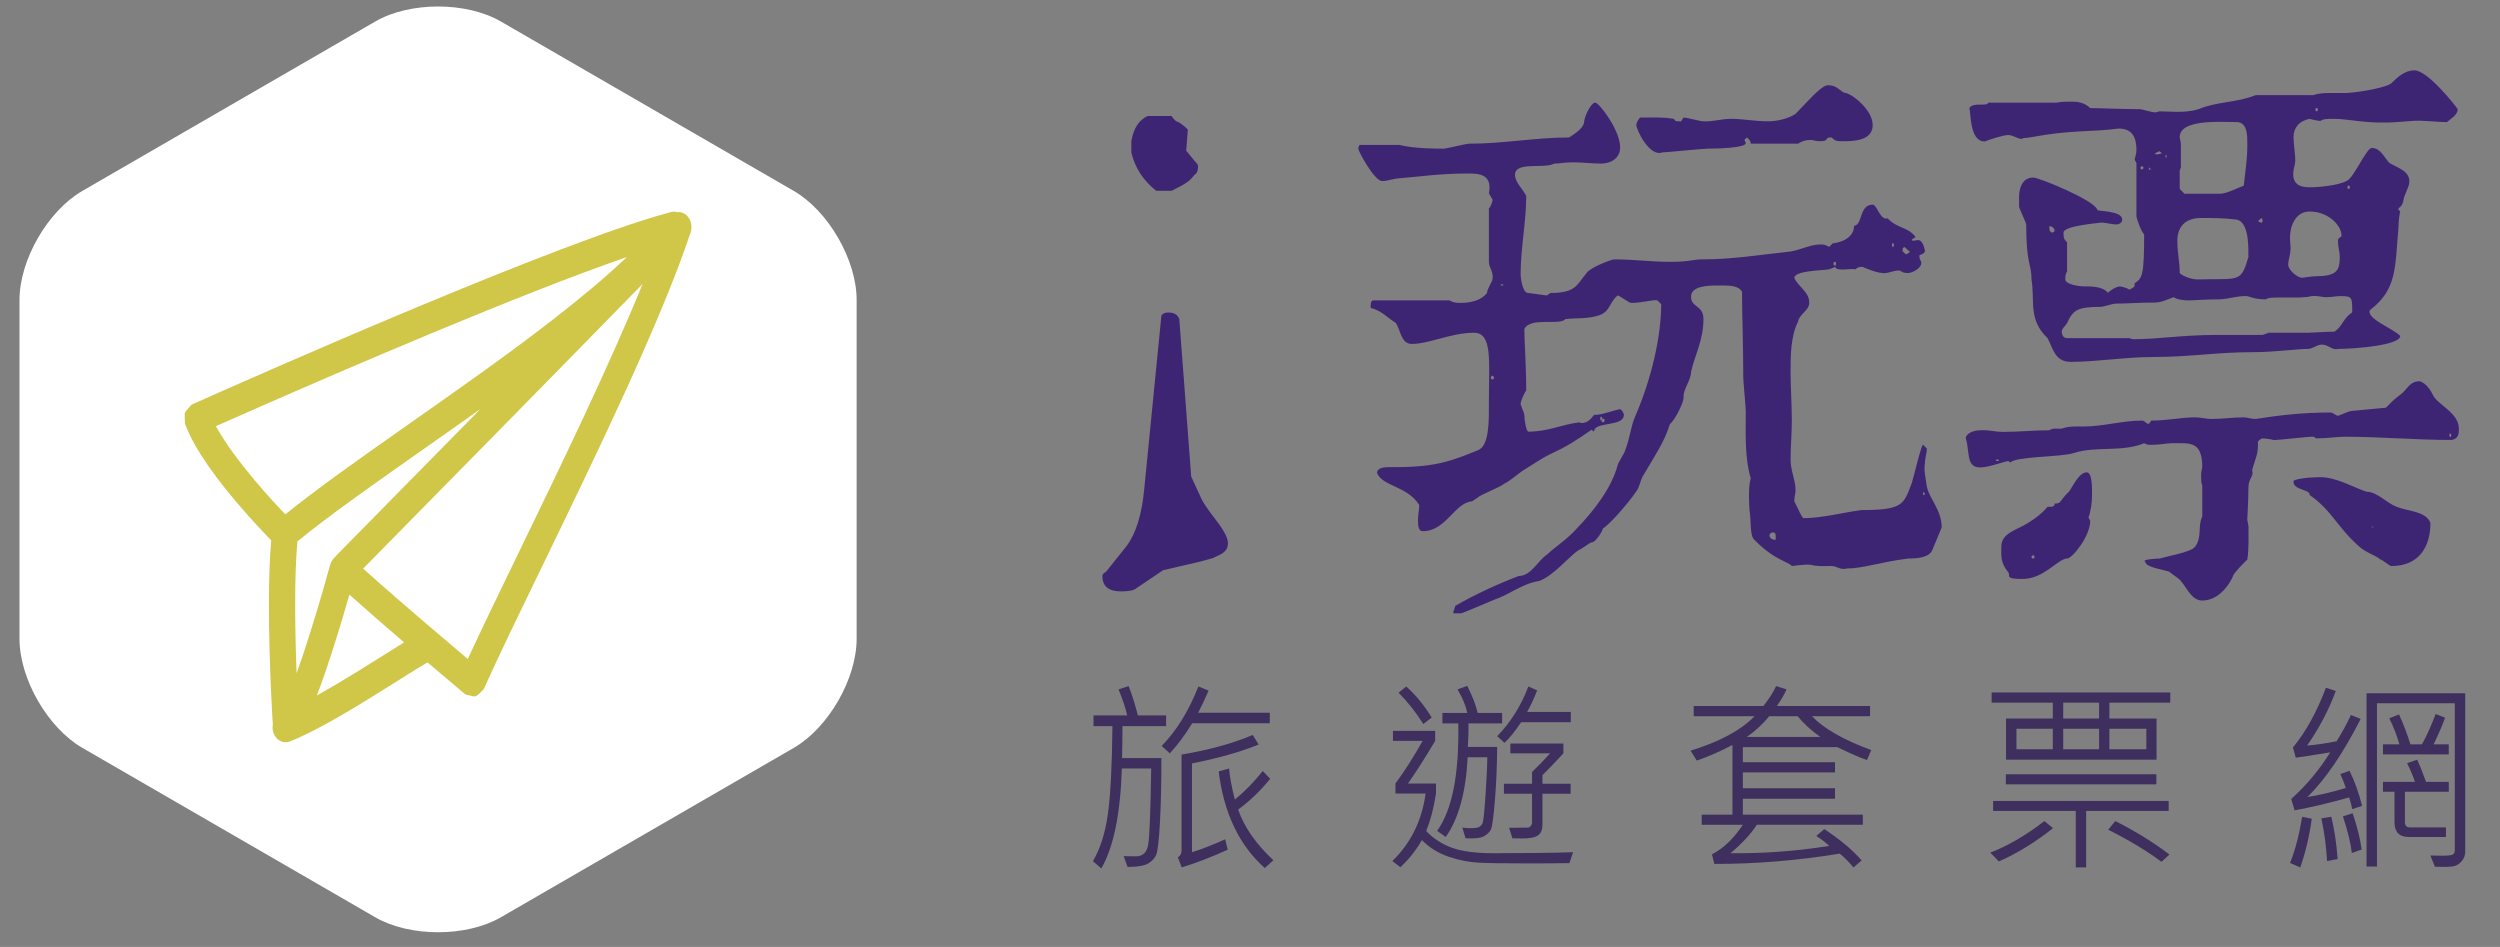
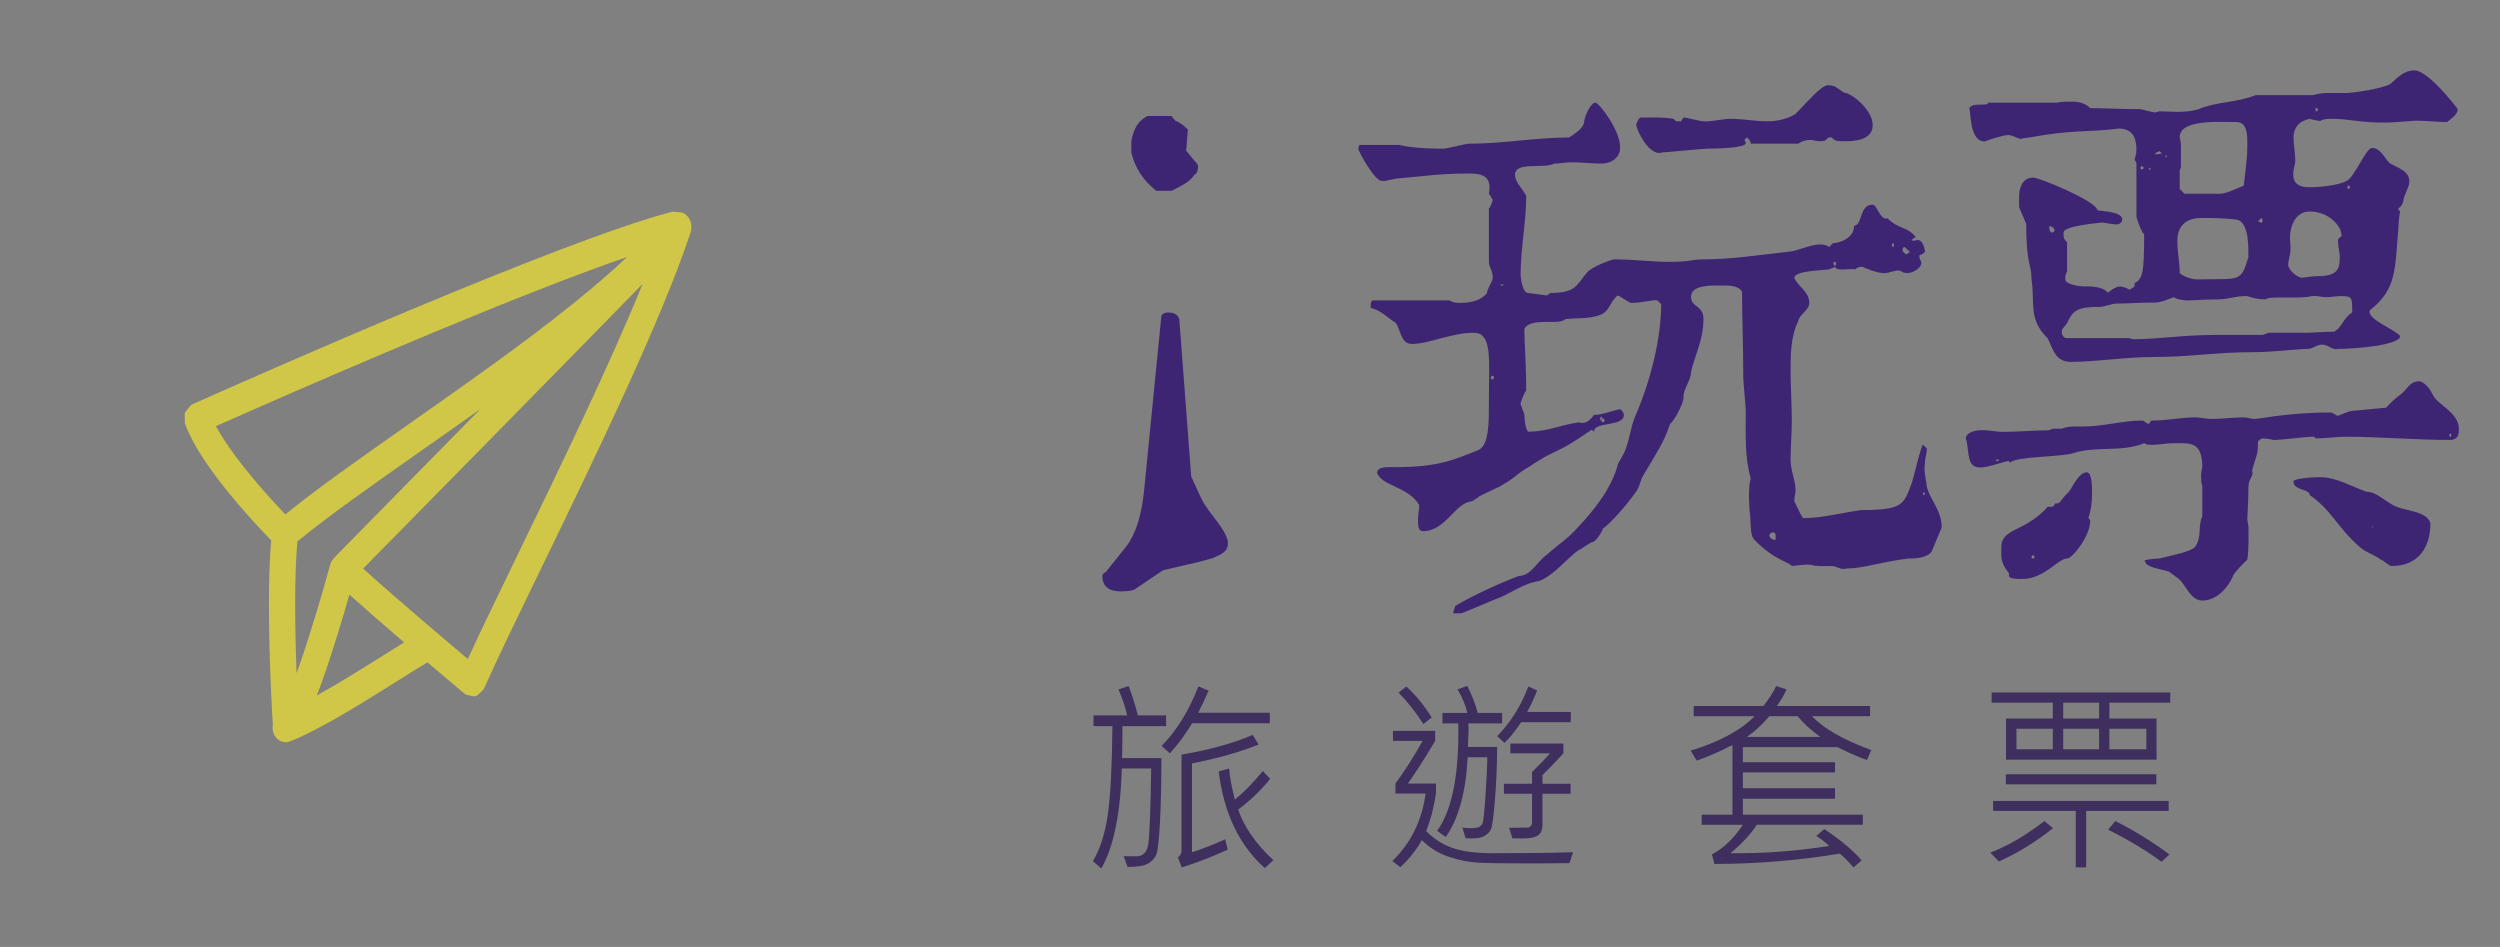
<svg xmlns="http://www.w3.org/2000/svg" version="1.1" id="圖層_1" x="0px" y="0px" width="384.66px" height="145.7px" viewBox="0 0 384.66 145.7" enable-background="new 0 0 384.66 145.7" xml:space="preserve">
  <rect x="0" y="0" width="384.66" height="145.7" fill="#808080" stroke="none" />
  <g>
    <g>
-       <path fill="#FFFFFF" d="M12.659,115.062C7.348,111.989,3,104.443,3,98.295V46.144C3,40,7.348,32.453,12.659,29.383L57.742,3.306    c5.312-3.075,14.009-3.075,19.321,0l45.082,26.077c5.313,3.072,9.659,10.616,9.659,16.761v52.151    c0,6.148-4.346,13.694-9.659,16.768l-45.082,26.074c-5.312,3.07-14.009,3.07-19.321,0L12.659,115.062z" />
      <path fill="#D0C648" d="M105.632,33.115c-0.405-0.367-0.919-0.539-1.446-0.475c-0.309-0.089-0.619-0.093-0.916-0.018    C86.363,37.033,39.189,57.927,29.9,62.071l-0.171,0.089c-0.16,0.042-0.305,0.134-0.412,0.26l-0.705,0.835    c-0.129,0.152-0.199,0.345-0.195,0.544l0.022,1.212c0.001,0.095,0.021,0.189,0.054,0.276c1.636,4.319,5.412,9.053,8.113,12.238    c2.16,2.535,4.153,4.625,5.124,5.621c-0.234,2.629-0.353,5.942-0.353,9.847c0,9.098,0.583,18.447,0.605,18.445l0,0    c-0.067,0.4-0.061,0.76,0.023,1.098c0.253,1,1.035,1.671,1.943,1.671c0.221,0,0.44-0.04,0.658-0.124    c3.619-1.425,8.482-4.312,12.315-6.668c1.564-0.965,3.073-1.913,4.417-2.758c1.95-1.229,3.54-2.23,4.443-2.738    c3.244,2.763,5.693,4.819,5.699,4.825c0.101,0.084,0.22,0.142,0.347,0.169l0.95,0.216c0.276,0.062,0.545-0.02,0.744-0.204    l0.769-0.729c0.08-0.074,0.141-0.162,0.187-0.261c2.108-4.729,5.277-11.256,8.947-18.816c8.149-16.79,18.295-37.684,22.833-51.356    C106.568,34.816,106.321,33.754,105.632,33.115z M45.763,83.305c4.815-3.957,11.924-8.947,19.439-14.225    c2.854-2.001,5.791-4.062,8.724-6.154L53.173,84.024c-1.211,1.228-1.636,1.661-1.816,1.883l-0.001-0.002    c-0.27,0.295-0.448,0.609-0.567,1.042c-0.375,1.371-1.725,6.226-3.312,11.187c-0.483,1.532-1.141,3.521-1.842,5.453    c-0.145-3.895-0.219-7.452-0.219-10.592C45.416,89.02,45.534,85.764,45.763,83.305z M51.953,97.574    c0.712-2.302,1.336-4.436,1.807-6.084c2.501,2.249,5.764,5.078,8.413,7.35c-0.838,0.517-1.811,1.131-2.884,1.806    c-1.309,0.826-2.767,1.741-4.296,2.684c-2.381,1.469-4.443,2.684-6.242,3.679C49.685,104.596,50.744,101.48,51.953,97.574z     M63.279,64.987c-7.389,5.189-14.381,10.1-19.373,14.154l-0.504-0.527c-0.758-0.789-7.221-7.592-10.183-13.042    c1.544-0.686,3.861-1.71,6.754-2.978c11.805-5.186,39.762-17.285,56.499-23.051c-6.701,6.363-16.053,13.26-22.826,18.11    C70.171,60.146,66.67,62.604,63.279,64.987z M98.873,43.69C93.76,56.25,86.118,72.009,79.863,84.909    c-3.107,6.407-5.821,12.002-7.887,16.487c-1.492-1.262-3.728-3.155-6.188-5.257c-2.996-2.562-7.048-6.054-9.917-8.651    C64.143,79.092,85.374,57.517,98.873,43.69z" />
    </g>
    <g>
      <g>
        <path fill="#3E2F5E" d="M179.424,111.726h-6.718c0,1.572-0.021,3.211-0.061,4.917h6.052c0,3.829-0.073,7.124-0.222,9.876     c-0.151,2.752-0.338,4.404-0.562,4.961c-0.226,0.556-0.64,1.011-1.241,1.372c-0.599,0.356-1.659,0.538-3.181,0.538l-0.602-1.667     c0.338,0.021,0.98,0.033,1.926,0.033c1.046,0,1.67-0.622,1.864-1.864c0.197-1.244,0.347-5.127,0.449-11.65h-4.517     c-0.215,6.975-1.267,12.102-3.157,15.377l-1.294-1.107c1.129-1.922,1.895-4.336,2.302-7.241c0.407-2.908,0.64-7.422,0.7-13.544     h-2.911v-1.65h5.178c-0.224-1.078-0.668-2.411-1.327-4.006l1.557-0.509c0.535,1.376,1.007,2.882,1.417,4.515h4.345v1.65H179.424z      M195.375,111.28h-11.943c-1.058,1.746-2.205,3.293-3.438,4.637l-1.26-1.14c2.288-2.33,4.174-5.382,5.653-9.152l1.571,0.631     c-0.535,1.253-1.068,2.39-1.601,3.406h11.018V111.28z M193.662,114.561c-2.938,1.174-6.358,2.137-10.261,2.897v13.669     c1.52-0.475,3.224-1.138,5.114-1.992l0.386,1.603c-2.424,1.101-4.782,2.011-7.072,2.729l-0.603-1.556     c0.382-0.226,0.571-0.572,0.571-1.032v-14.777c4.283-0.721,7.933-1.729,10.953-3.021L193.662,114.561z M195.928,132.357     l-1.326,1.201c-3.946-3.521-6.307-8.479-7.089-14.868l1.604-0.445c0.074,1.158,0.367,2.753,0.88,4.776     c1.468-1.181,2.899-2.645,4.298-4.391l1.143,1.2c-1.481,1.828-3.124,3.406-4.931,4.729     C191.429,127.25,193.237,129.851,195.928,132.357z" />
        <path fill="#3E2F5E" d="M242.047,131.127l-0.572,1.676c-1.973,0.033-3.953,0.047-5.945,0.047c-3.677,0-6.305-0.036-7.886-0.107     c-1.574-0.072-3.164-0.386-4.767-0.933s-2.969-1.4-4.099-2.551c-0.893,1.562-1.998,2.954-3.313,4.174l-1.234-0.952     c2.847-2.754,4.554-6.217,5.116-10.388h-4.64v-1.54c1.377-1.859,2.774-4.047,4.191-6.562h-4.572v-1.541h6.499v1.541     c-1.611,2.698-3.008,4.89-4.192,6.562h4.314v1.54c-0.328,2.17-0.829,4.094-1.506,5.78c1.097,1.14,2.412,1.994,3.943,2.559     c1.53,0.563,3.644,0.845,6.351,0.845C234.818,131.276,238.922,131.23,242.047,131.127z M220.289,110.398l-1.295,1.003     c-1.108-1.777-2.378-3.385-3.806-4.823l1.183-0.956C217.844,106.95,219.146,108.542,220.289,110.398z M231.119,111.309h-5.177     c0.033,0.903,0,2.112-0.091,3.621h4.512c-0.021,2.898-0.136,5.644-0.354,8.245c-0.213,2.599-0.422,4.093-0.622,4.482     c-0.203,0.391-0.555,0.729-1.064,1.011c-0.506,0.283-1.45,0.386-2.827,0.314l-0.492-1.648c0.411,0.061,0.834,0.094,1.266,0.094     c0.657,0,1.097-0.065,1.322-0.193s0.404-0.326,0.527-0.594c0.124-0.267,0.271-1.69,0.447-4.27     c0.172-2.578,0.268-4.528,0.275-5.854h-3.02c-0.275,5.391-1.401,9.479-3.374,12.263l-1.326-0.939     c2.321-3.216,3.405-8.726,3.256-16.533h-2.438v-1.616h3.821c-0.205-1.048-0.701-2.252-1.493-3.622l1.493-0.54     c0.782,1.562,1.314,2.947,1.604,4.162h3.759v1.617H231.119z M241.691,111.124h-7.642c-0.923,1.376-1.778,2.437-2.561,3.177     l-1.126-1.034c2.095-2.158,3.695-4.706,4.794-7.644l1.357,0.602c-0.473,1.223-0.985,2.327-1.541,3.312h6.718V111.124z      M241.658,122.126h-4.33v4.776c0,0.751-0.218,1.292-0.662,1.617c-0.439,0.33-1.261,0.493-2.466,0.493     c-0.39,0-0.891-0.012-1.506-0.03l-0.495-1.614l2.927-0.032c0.122,0,0.254-0.08,0.395-0.239c0.136-0.158,0.206-0.309,0.206-0.454     v-4.515h-4.327v-1.541h4.327v-1.806c0.979-0.933,1.902-1.889,2.775-2.867h-6.115v-1.507h8.163v1.507     c-1.342,1.461-2.418,2.574-3.22,3.344v1.326h4.33v1.542H241.658z" />
        <path fill="#3E2F5E" d="M287.918,115.408l-0.662,1.541c-0.774-0.269-1.727-0.664-2.869-1.188l-1.678-0.8h-14.547v2.312h14.179     v1.571h-14.179v2.434h14.179v1.618h-14.179v2.448h18.459v1.557h-16.313c-0.876,1.375-2.22,2.834-4.04,4.374     c5.047,0.062,10.103-0.311,15.179-1.12c-0.604-0.576-1.269-1.084-1.989-1.529l1.235-1.061c2.477,1.643,4.39,3.252,5.745,4.822     l-1.263,1.081c-0.697-0.855-1.403-1.562-2.109-2.129c-6.43,1.06-12.862,1.588-19.29,1.588l-0.37-1.478     c1.773-0.915,3.36-2.433,4.758-4.548h-6.333v-1.555h4.729v-10.726c-1.896,0.997-3.731,1.799-5.496,2.405l-0.942-1.526     c4.446-1.365,7.73-3.133,9.845-5.3h-9.368v-1.57h10.726c0.885-1.13,1.538-2.152,1.956-3.068l1.603,0.509     c-0.336,0.772-0.83,1.621-1.479,2.56h14.333v1.57h-8.938C280.615,112.111,283.655,113.849,287.918,115.408z M280.088,113.388     c-1.396-0.984-2.563-2.048-3.495-3.188h-4.364c-1.089,1.295-2.242,2.357-3.464,3.188H280.088z" />
        <path fill="#3E2F5E" d="M315.886,127.428c-2.754,2.179-5.532,3.883-8.335,5.115l-1.323-1.356c2.658-1.005,5.436-2.626,8.33-4.854     L315.886,127.428z M333.927,108.119h-9.368v2.436h7.258v6.334h-23.159v-6.334h7.195v-2.436h-9.414v-1.571h27.488V108.119z      M333.681,124.776h-12.697v8.69h-1.6v-8.69h-12.715v-1.541h27.012V124.776z M331.785,120.677h-23.156v-1.541h23.155     L331.785,120.677L331.785,120.677z M315.853,115.285v-3.159h-5.592v3.159H315.853z M322.974,110.555v-2.436h-5.519v2.436H322.974     z M322.974,115.285v-3.159h-5.519v3.159H322.974z M333.805,131.479l-1.232,1.124c-2.15-1.619-4.882-3.271-8.199-4.946     l1.095-1.324C328.51,127.862,331.287,129.58,333.805,131.479z M330.244,115.285v-3.159h-5.686v3.159H330.244z" />
-         <path fill="#3E2F5E" d="M355.699,125.979c-0.357,2.628-0.947,5.127-1.77,7.49l-1.574-0.695c0.771-1.879,1.392-4.249,1.867-7.104     L355.699,125.979z M363.438,123.992l-1.512,0.506c-0.111-0.575-0.271-1.173-0.477-1.803c-3.186,0.886-5.984,1.549-8.398,1.987     l-0.51-1.753c2.321-2.087,4.323-4.474,5.996-7.168c-2.773,0.453-4.541,0.727-5.302,0.818l-0.431-1.572     c1.994-2.425,3.682-5.484,5.069-9.185l1.525,0.493c-1.097,2.958-2.571,5.758-4.419,8.398c1.407-0.113,2.921-0.335,4.542-0.663     c0.835-1.327,1.565-2.671,2.203-4.039l1.496,0.603c-2.661,5.248-5.387,9.254-8.183,12.019c1.728-0.267,3.695-0.73,5.901-1.387     c-0.254-0.781-0.538-1.497-0.849-2.142l1.421-0.509C362.312,120.25,362.954,122.051,363.438,123.992z M359.678,132.176     l-1.635,0.307c-0.091-2.047-0.38-4.231-0.864-6.566l1.524-0.246C359.188,127.684,359.514,129.851,359.678,132.176z      M363.376,130.71l-1.513,0.539c-0.171-1.501-0.632-3.384-1.37-5.642l1.493-0.476C362.677,127.144,363.137,129.003,363.376,130.71     z M379.308,131.062c0,0.535-0.182,1.015-0.539,1.442c-0.362,0.424-0.781,0.685-1.267,0.785c-0.48,0.094-1.439,0.121-2.863,0.067     l-0.695-1.725c0.669,0.021,1.246,0.032,1.726,0.032c0.944,0,1.521-0.06,1.728-0.186c0.204-0.123,0.308-0.346,0.308-0.663v-22.604     h-11.975v25.116h-1.603v-26.659h15.179v24.394H379.308z M376.778,116.071h-10.123v-1.543h2.526     c-0.337-1.24-0.854-2.576-1.553-4.005l1.491-0.6c0.649,1.396,1.233,2.93,1.758,4.604h1.771c0.737-1.316,1.44-2.872,2.112-4.668     l1.445,0.568c-0.287,0.876-0.871,2.24-1.754,4.1h2.325V116.071L376.778,116.071z M376.778,121.817h-6.746v4.669     c0,0.545,0.252,0.816,0.752,0.816h5.562v1.479h-5.715c-1.471,0-2.203-0.756-2.203-2.264v-4.701h-1.773v-1.511h4.918     c-0.246-0.782-0.652-1.741-1.204-2.881l1.556-0.537c0.357,0.78,0.81,1.919,1.357,3.418h3.496V121.817L376.778,121.817z" />
      </g>
      <g>
        <g>
          <path fill="#3E2574" d="M177.892,29.354h2.374c0.321-0.169,0.738-0.381,1.254-0.637c0.511-0.259,0.944-0.526,1.297-0.801      c0.351-0.279,0.688-0.63,1.009-1.052c0.343-0.173,0.516-0.612,0.516-1.314c0-0.17-0.173-0.428-0.516-0.769l-1.312-1.594      l0.255-3.262c-0.708-0.702-1.327-1.139-1.864-1.307c-0.34-0.34-0.555-0.596-0.64-0.768h-3.689      c-1.348,0.621-2.184,1.918-2.503,3.9v1.727C174.631,25.816,175.903,27.775,177.892,29.354z M184.855,76.741l-1.572-3.419      l-1.83-24.218c-0.235-0.682-0.802-1.022-1.7-1.022c-0.537,0-0.888,0.168-1.06,0.509l-2.631,26.584      c-0.364,3.988-1.282,6.947-2.758,8.884l-3.143,3.934c-0.364,0.172-0.545,0.379-0.545,0.641c0,1.577,0.964,2.362,2.889,2.362      c1.238,0,2.031-0.169,2.374-0.509l4.077-2.75l5.646-1.311l1.989-0.542c0.364-0.172,0.733-0.344,1.107-0.524      c0.371-0.183,0.674-0.414,0.901-0.693c0.222-0.273,0.337-0.644,0.337-1.115c0-0.77-0.615-1.945-1.849-3.545      C185.853,78.407,185.109,77.314,184.855,76.741z M246.413,64.698c0.092,0,0.092-0.094,0.092-0.192      C246.413,64.505,246.413,64.604,246.413,64.698z M296.18,71.3c0-0.857,0.287-1.433,0.287-2.296l-0.576-0.575      c-0.287,0-1.433,4.974-1.722,5.838c-1.243,3.353-1.344,4.213-7.754,4.213c-2.872,0.383-6.126,1.243-8.897,1.243      c-0.292,0-0.864-1.532-1.438-2.582c0-0.96,0.193-0.96,0.193-1.724c0-1.532-0.765-2.966-0.765-4.692      c0-2.009,0.188-4.019,0.188-6.026c0-2.49-0.188-5.168-0.188-7.467c0-2.489,0-5.452,1.146-7.749      c0.194-1.15,1.722-1.725,1.722-2.871c0-1.726-1.527-2.298-2.296-3.831c0-1.146,4.212-1.146,5.361-1.339l0.958-0.382      c0,0.764,2.578,0.188,3.061,0.382c0.384-0.289,0.481-0.382,1.147-0.382c-0.093,0,2.489,1.147,3.542,0.953      c0.287,0,1.437-0.378,1.725-0.378c0.858-0.1,0.477,0.378,1.723,0.378c0.575,0,2.202-0.765,2.008-1.723      c-0.193-0.381-0.284-0.476-0.284-0.953c0-0.193,0.86-0.193,0.86-0.767c-0.287-1.434-0.77-1.627-1.051-1.627      c-0.288,0-0.575,0.095-0.669,0.095c-0.194,0-0.287,0-0.287-0.19l0.571-0.382c-1.241-1.625-2.773-1.244-4.306-2.871      c-1.146,0.382-1.628-2.104-2.299-2.104c-2.107,0-1.531,3.155-2.867,3.254c0,2.104-2.59,2.679-3.259,2.679l-0.572,0.571      c-0.479-0.285-0.763-0.381-1.344-0.381c-1.723,0-3.444,1.055-5.163,1.15c-4.405,0.476-8.424,1.146-13.017,1.146      c-1.534,0-1.819,0.381-4.977,0.381c-2.872,0-5.454-0.381-8.615-0.381c-0.288,0-3.541,1.151-4.212,2.104      c-1.529,1.819-1.622,3.065-5.547,3.065l-0.578,0.382l-2.869-0.382c-0.863,0-1.15-2.296-1.15-2.872      c0-4.02,0.861-8.037,0.861-12.061c-0.576-1.146-1.728-2.104-1.728-3.25c0-2.108,4.504-0.862,6.034-1.725      c1.15,0,1.339-0.193,2.873-0.193c1.531,0,2.871,0.193,4.403,0.193c1.339,0,2.868-0.765,2.868-2.49c0-2.678-3.25-6.89-3.831-6.89      c-0.668,0-1.721,2.203-1.721,3.065c-0.189,0.958-1.434,1.723-2.297,2.297c-5.265,0-9.953,0.958-15.505,0.958      c-0.284,0-3.446,0.762-3.734,0.762c-1.239,0-4.591,0-6.891-0.574h-6.124c0,0-0.189,0.381-0.189,0.574      c0,0.382,2.487,4.976,3.638,4.976h0.381c0.193,0,1.728-0.382,1.915-0.382c3.734-0.29,6.408-0.768,11.005-0.768      c1.629,0,3.733,0.094,3.157,3.062l0.576,0.958c0,0.193-0.288,1.15-0.576,1.339v8.23c0,0.863,0.671,1.438,0.576,2.49      c0.095,0.382-0.863,1.628-0.863,2.296c-0.857,1.151-2.579,1.533-4.018,1.533c-0.577,0-1.148,0-1.723-0.381h-11.772      c-0.477,0-0.383,0.953-0.383,1.146c1.723,0.48,2.204,1.245,3.831,2.297c0.765,0.958,0.765,3.254,2.487,3.254      c2.684,0,6.027-1.722,9.569-1.722c2.873,0,2.297,4.306,2.297,10.62c0,2.968,0.093,6.797-1.718,7.467      c-3.83,1.532-6.226,2.585-12.636,2.585h-0.961c-0.858,0-1.816,0.095-1.912,0.862c0.765,2.104,4.688,2.009,6.509,4.975      c0,0.766-0.193,1.342-0.193,2.298c0,0.763,0,1.722,0.766,1.722c3.54,0,4.88-4.403,7.559-4.593l0.867-0.575      c0.283-0.384,3.731-1.723,4.016-2.104c1.149-0.575,2.014-1.432,2.87-2.009c1.438-0.864,2.874-1.916,4.312-2.585      c2.487-1.151,3.826-2.009,6.314-3.735l0.383,0.287c0-1.626,4.592-0.67,4.592-2.584c0-0.288-0.381-0.859-0.573-0.859      c-0.574,0-2.968,0.957-4.021,0.859c-0.479,0.67-1.244,1.533-2.3,1.151c-2.868,0.382-4.783,1.433-7.844,1.433      c-0.289-0.19-0.577-1.722-0.577-2.584c0-0.288-0.573-1.433-0.573-1.722s0.573-1.722,0.859-2.009      c0-4.117-0.286-7.561-0.286-9.475c0.958-1.915,5.457-0.477,6.317-1.529c1.725-0.192,3.446,0,5.172-0.575      c1.721-0.575,1.527-1.914,2.868-3.064c0.574,0.192,1.721,1.151,2.108,1.151c1.722,0,3.537-0.576,4.019-0.381l0.57,0.574      c0,5.07-1.528,11.578-4.019,17.32c-0.67,1.531-0.765,3.253-1.527,5.167c0,0.288-1.151,2.009-1.151,2.296      c-0.959,3.542-3.639,6.986-6.315,9.764c-1.435,1.626-3.16,2.68-4.597,4.019c-1.434,0.96-2.391,3.254-4.303,3.254      c-3.254,1.247-6.796,2.874-9.768,4.6c-0.093,0.475-0.377,0.857-0.284,1.146h1.148c0.286,0,3.734-1.532,5.167-2.105      c2.298-0.768,4.305-2.488,6.892-2.87c2.295-0.864,4.497-3.736,6.121-4.788c0.198,0,1.725-1.151,1.918-1.151      c0.765,0,1.911-2.202,1.723-2.103c1.051-0.669,3.638-3.542,5.165-5.74c0.577-0.769,0.577-1.726,1.149-2.583      c1.627-2.78,3.16-4.98,4.022-7.754c0.957-0.862,2.105-3.448,2.105-4.019v-0.288c0-1.15,1.15-2.49,1.15-3.736      c0.572-2.584,1.91-4.881,1.91-8.132c0-2.206-1.91-1.726-1.91-3.447s2.867-1.721,4.019-1.721h1.051      c1.053,0,2.298,0.094,2.775,0.953c0,3.448,0.191,8.23,0.191,13.209c0,0.57,0.386,4.593,0.386,5.168      c0,3.443-0.195,7.081,0.762,10.334c-0.19,0.669-0.377,1.915-0.19,4.88c0.289,1.723,0,3.925,0.766,4.592      c3.066,3.159,5.265,3.349,5.744,4.021c0.098,0,2.298-0.287,2.678-0.194h0.194c0.957,0.288,2.108,0.194,3.257,0.194      c0.763,0,1.433,0.671,2.297,0.382c2.583,0,4.973-0.955,9.473-1.532c1.244,0,3.256-0.093,3.735-1.34l1.43-3.448      c0-2.678-1.911-4.401-2.293-6.313C296.274,73.314,295.987,72.452,296.18,71.3z M293.019,37.996l0.861,0.768l-0.572,0.382      c0,0-0.576-0.382-0.576-0.575C292.731,37.996,292.826,38.188,293.019,37.996z M291.297,37.424c0.096,0,0.096,0.094,0.096,0.287      c0,0.095,0,0.285-0.096,0.285c-0.192,0-0.192-0.19-0.192-0.285C291.104,37.518,291.104,37.424,291.297,37.424z M282.399,40.291      c0.094,0,0.094,0.099,0.094,0.292c0,0.09,0,0.283-0.094,0.283c-0.288,0-0.288-0.193-0.288-0.283      C282.11,40.389,282.11,40.291,282.399,40.291z M229.662,58.382c-0.096,0-0.288-0.099-0.288-0.193      c0-0.288,0.192-0.382,0.288-0.382c0.095,0,0.192,0.095,0.192,0.382C229.854,58.283,229.761,58.382,229.662,58.382z       M231.102,43.932c-0.194,0-0.194,0-0.194-0.1c0,0,0-0.094,0.194-0.094c0.193,0,0.193,0.094,0.193,0.094      C231.295,43.932,231.295,43.932,231.102,43.932z M246.413,64.124c0.092,0,0.092,0.098,0.092,0.382c0-0.095,0-0.095,0.098-0.095      c0.188,0,0.287,0.095,0.287,0.288c0,0.095-0.099,0.288-0.287,0.288c-0.098,0-0.189-0.193-0.189-0.288      c-0.194,0-0.194-0.094-0.194-0.192C246.219,64.222,246.219,64.124,246.413,64.124z M273.212,83.072      c-0.387,0-0.963-0.189-0.963-0.764c0.193-0.286,0.193-0.383,0.576-0.383c0.387,0,0.387,0.383,0.387,0.571V83.072z       M295.987,76.182c-0.095,0-0.095-0.094-0.095-0.193c0-0.093,0-0.283,0.095-0.283c0,0,0.192,0.19,0.192,0.283      C296.18,76.088,295.987,76.182,295.987,76.182z M255.792,23.448c0.574,0,6.312-0.575,6.889-0.575      c1.437,0,5.936-0.093,5.936-0.858c0-0.097-0.196-0.385-0.196-0.48c0-0.099,0.196-0.19,0.385-0.382      c0.383,0.382,0.572,0.575,0.572,0.958h7.276c0.572-0.382,1.149-0.575,1.915-0.575c0.576,0,0.576,0.193,1.529,0.193      c1.438,0,0.579-0.67,1.729-0.575c0.573,0.575,0.763,0.575,1.913,0.575c1.533,0,4.4-0.098,4.4-2.49      c0-2.391-3.349-4.975-4.4-4.975c-0.958-0.574-1.244-1.15-2.491-1.15c-1.051,0-3.348,2.777-4.975,4.4      c-1.15,0.768-2.873,1.15-4.213,1.15c-2.108,0-3.83-0.381-5.743-0.381c-1.435,0-2.873,0.476-4.213,0.381      c-0.571,0-2.486-0.575-3.062-0.575c-0.188,0.193-0.383,0.767-0.576,0.575c-0.957,0-0.572-0.094-0.957-0.381      c-1.722-0.287-3.062-0.193-5.164-0.193c-0.192,0.193-0.578,0.767-0.578,1.151C251.768,19.907,253.78,24.217,255.792,23.448z       M374.322,60.738c-0.366-0.749-1.004-1.747-2.005-2.08c-1.644,0-1.921,1.332-3.01,2.08c-0.915,0.661-1.46,1.24-2.188,1.988      l-5.196,0.497c-0.549,0-2.008,0.744-2.189,0.744c-0.276,0-0.821-0.498-1.1-0.498c-4.375,0-7.841,0.415-11.581,0.994      c-0.726,0-1.274-0.248-1.819-0.248c-1.643,0-3.282,0.248-4.923,0.248c-0.91,0-1.643-0.248-2.556-0.248      c-2.099,0-4.285,0.497-6.749,0.497l-0.362,0.497c-0.549,0-0.549-0.497-1.098-0.497c-3.007,0-5.923,0.912-9.031,0.912      c-1.09,0-2.185-0.087-3.282,0.329h-0.912c-0.36,0-0.634,0-0.999,0.251c-2.465,0-4.654,0.246-7.116,0.246      c-1.369,0-2.096-0.328-3.559-0.246c-1.002,0-2.186,0.497-2.186,1.246c0.637,1.989,0,4.474,2.186,4.474      c1.373,0,3.377-0.825,4.381-0.993l0.27,0.25c0.827-0.994,8.024-0.83,9.854-1.496c3.373-1.076,7.388-0.077,10.761-1.491      c0.458,0.246,0.458,0.246,1.277,0.246c1.093,0,2.19-0.246,3.098-0.246c2.646,0,4.469-0.332,4.562,3.484      c0,0.497-0.182,0.744-0.182,1.491c0,0.496,0,1.241,0.182,1.49v4.809c-0.732,1.495,0,3.151-1.095,4.645      c-0.551,0.828-4.375,1.491-5.475,1.822c-0.544,0-2.916,0.171-2.188,0.498c0,0.993,3.832,1.327,3.832,1.66      c0.361,0.327,1.458,0.989,1.64,1.321c0.913,0.999,1.638,2.987,3.283,2.987c3.102,0,4.741-3.649,4.741-3.813      c0.181-0.495,1.824-2.155,2.188-2.482c0.273-1.58,0.18-3.983,0.18-5.143l-0.18-0.998c0-0.416,0.18-2.9,0.18-5.059      c0-1.241,0.915-1.737,0.552-2.485c0.362-1.491,0.911-2.404,0.911-3.895v-0.58c0.182-0.25,0.544-0.496,0.729-0.496      c0.091,0,1.1,0.077,1.645,0.246h0.364c0.546,0,4.923-0.497,5.471-0.497h0.276c0.269,0,0.269,0.251,0.541,0.251      c1.644,0,3.01-0.251,4.38-0.251c5.474,0,10.762,0.497,16.416,0.497c1.092-0.246,1.092-0.994,1.092-1.742      C378.331,63.47,374.96,62.229,374.322,60.738z M307.381,70.932c-0.271,0-0.271,0-0.271-0.083c0,0,0-0.168,0.271-0.168      c0.089,0,0.184,0.168,0.184,0.168C307.564,70.932,307.47,70.932,307.381,70.932z M377.058,67.202      c-0.185,0-0.185-0.083-0.185-0.164c0-0.169,0-0.333,0.185-0.333c0.093,0,0.093,0.164,0.093,0.333      C377.15,67.117,377.15,67.202,377.058,67.202z M368.759,77.977c-1.551-0.58-3.009-2.321-4.652-2.321      c-2.187-0.747-4.652-2.24-7.114-2.24c-1.366,0-4.469,0.253-4.102,0.749c0,1.241,2.644,1.159,2.465,1.988      c3.458,2.401,4.191,4.896,7.658,7.96c1,0.913,2.371,1.245,3.282,1.994c0.271,0,1.367,0.987,1.639,0.987      c4.286,0,6.02-2.981,6.02-6.629C373.318,78.64,370.309,78.64,368.759,77.977z M364.931,81.133v-0.167l0.274,0.167H364.931z       M305.375,21.768c1.094-0.415,2.918-0.993,3.649-0.993c0.729,0,2.009,0.913,2.189,0.496c0.271,0,1.361-0.165,1.361-0.165      c6.114-1.162,9.128-0.747,13.413-1.327c2.186,0,2.735,1.491,2.735,3.315c0,0.663-0.274,1.244-0.274,1.491l0.274,0.498v8.205      c0,0.333,0.817,2.572,1.184,2.736c0,6.302-0.275,6.801-1.458,7.549c0,0.58,0,0.58-0.822,0.994      c-0.455-0.333-1.368-0.498-1.368-0.498c-0.821,0-1.914,0.913-1.914,0.995c-0.822-1.081-2.918-0.995-3.555-0.995      c-1.002,0-3.012-0.333-3.012-1.081c0-0.497,0-0.743,0.272-1.24V37.27c-0.546-0.497-0.546-0.748-0.546-1.491      c0-1.077,5.838-1.492,5.474-1.492c0.64-0.168,1.734,0.246,2.737,0.246c0.275,0,0.821-0.246,0.821-0.743      c0-1.414-3.831-1.246-3.831-1.491c-0.274-1.409-8.939-4.979-9.854-4.979c-1.817,0-2.188,1.823-2.188,2.991v1.488      c0,0.247,1.097,2.49,1.097,2.736c0,6.304,0.816,5.971,0.816,8.456c0.551,3.484-0.543,6.136,2.467,9.041      c0.818,1.491,1.094,3.648,3.559,3.648c3.919,0,8.479-0.748,12.676-0.748c5.744,0,9.663-0.748,15.595-0.748      c2.921,0,6.745-0.498,8.208-0.498c0.822,0,1.363-0.663,2.188-0.663c1.004,0,1.546,0.913,2.461,0.663      c2.738,0,9.576-0.578,9.576-1.989c-0.915-1.076-5.291-2.653-4.653-3.976c4.196-3.238,3.83-6.473,4.381-12.689      c0-0.83,0.179-2.321,0.272-2.486c-0.094-0.246-0.272,0-0.272-0.5c0.545-0.33,0.727-0.826,0.821-1.489      c0-0.246,0.817-1.993,0.817-2.239c0.365-1.99-1.823-2.49-3.009-3.233c-0.82-0.83-1.366-2.321-2.734-2.321      c-0.823,0-2.735,4.558-3.832,5.058c-1.367,0.744-4.38,0.995-5.741,0.995c-1.646,0-2.738-0.584-2.466-2.572      c0-0.165,0.275-1.159,0.275-1.492c0-1.076-0.275-2.653-0.275-3.643c0-1.414,0.82-2.49,2.466-2.823      c0.546,0.165,1.548,0.333,1.637,0.333c0.547-0.333,0.91-0.333,2.189-0.333c2.186,0,5.108,0.831,9.575,0.498      c0.276,0,1.915-0.164,2.189-0.164c1.733-0.169,3.739,0.164,5.559,0.164c0.55-0.498,1.643-1.076,1.643-1.99      c-0.181-0.332-4.562-5.97-6.656-5.97c-1.458,0-2.553,0.998-3.559,1.993c-0.637,0.579-4.376,1.327-6.837,1.491h-2.467      c-0.815,0-1.729,0-2.729,0.333h-8.852c-2.821,1.158-6.11,0.994-8.751,2.153c-1.1,0.333-2.19,0.415-3.284,0.415      c-1.002,0-1.823-0.082-2.737-0.082c0,0-0.545,0.165-0.728,0.165c-0.364,0-2.009-0.498-2.28-0.498      c-2.921,0-6.202-0.164-7.662-0.164c-0.817-0.83-1.917-0.993-2.732-0.993c-1.099,0-1.648,0-2.469,0.163H305.92      c-0.181,0.664-2.279-0.163-2.919,0.83C303.279,17.291,303.003,21.768,305.375,21.768z M315.861,35.781      c-0.543,0-0.543-0.498-0.543-0.995c0.272,0,0.818,0.247,0.818,0.745L315.861,35.781z M356.445,16.629      c0.187,0,0.187,0.082,0.187,0.247c0,0.086,0,0.25-0.187,0.25c-0.177,0-0.177-0.165-0.177-0.25      C356.267,16.71,356.267,16.629,356.445,16.629z M361.372,28.565c0.183,0,0.183,0.086,0.183,0.251c0,0.082,0,0.25-0.183,0.25      c-0.181,0-0.181-0.169-0.181-0.25C361.191,28.651,361.191,28.565,361.372,28.565z M352.344,36.524      c0-1.655,0.821-3.979,3.012-3.979c2.918,0,4.922,2.158,4.922,3.732c0,0.247-0.547,0.247-0.547,0.748      c0,0.991,0.275,1.739,0.275,2.487c0,1.988-0.366,2.982-3.562,2.982c-0.636,0-2.275,0.246-2.186,0.246      c-0.82,0-2.186-1.241-2.186-1.99c0-0.743,0.361-1.568,0.361-2.567C352.435,37.604,352.344,37.102,352.344,36.524z       M347.964,33.541c0.274,0.328,0.091,0.498,0.184,0.498l-0.184,0.25l-0.544-0.25L347.964,33.541z M335.381,26.244l0.182-0.498      v-3.647l-0.182-0.99c0-2.823,6.293-2.326,8.753-2.326c1.734,0,1.644,2.326,1.644,3.316v0.5c0,1.742-0.27,3.563-0.545,5.967      c-0.913,0.333-2.646,1.245-3.648,1.245h-5.475l-0.729-0.744V26.244L335.381,26.244z M338.665,33.541      c1.824,0,3.464,0,5.469,0.251c2.191,0.412,1.734,5.47,1.823,5.72c-1.182,4.063-1.361,3.315-7.843,3.48      c-1.183,0-2.641-0.742-2.733-0.993c0-1.739-0.364-2.982-0.364-4.972C335.017,35.031,336.109,33.541,338.665,33.541z       M333.283,23.84c0,0,0.094,0.085,0.094,0.246c0,0.087-0.094,0.169-0.094,0.169c-0.092,0-0.092-0.082-0.092-0.169      C333.193,23.925,333.193,23.84,333.283,23.84z M332.279,23.26l0.366,0.333c0,0-0.546,0.164-0.913,0.164l-0.181-0.164      L332.279,23.26z M334.471,45.728c0.358,0.332,1.549,0.496,2.185,0.496c0.827,0,2.743-0.164,4.746-0.164      c1.363,0,2.918-0.583,4.376-0.497c0.18,0,1.004,0.497,2.918,0.497c0.093-0.583,5.475,0,6.933-0.497      c1.277-0.086,1.551,0.165,2.188,0.165c0.998,0,1.55-0.165,2.189-0.165c1.916,0,1.916,0.082,1.916,2.49      c-1.464,0.989-1.464,2.153-2.738,2.979c-1.367,0-3.468,0.167-4.104,0.167h-6.021l-0.912,0.333h-7.113      c-5.197,0-8.936,0.662-12.86,0.662l-0.546-0.164h-9.577c-0.546,0-0.823-0.498-0.823-0.999c0-0.494,0.551-0.826,0.823-1.325      c0.916-1.987,1.552-2.489,5.202-2.489c0.271,0,1.914-0.497,2.185-0.497c1.824,0,3.557-0.165,6.112-0.165      C332.557,46.557,333.467,46.06,334.471,45.728z M330.641,25.747l0.361,0.333h-0.361V25.747z M329.543,25.583      c0.092,0,0.274,0.082,0.274,0.245c0,0.087-0.183,0.251-0.274,0.251c-0.181,0-0.181-0.164-0.181-0.251      C329.362,25.663,329.362,25.583,329.543,25.583z M321.062,72.673c-1.272,0-2.371,2.65-2.737,2.982      c-1.553,1.492-1.098,1.826-2.188,1.826c0,0.578-0.546,0.495-1.093,0.495c-0.822,0.994-1.916,1.824-3.011,2.488      c-1.641,1.08-4.102,1.492-4.102,3.647c0,1.491-0.185,2.402,1.095,3.98c0.087,0.164,0.087,0.245,0.087,0.245v0.25      c0,0.494,1.189,0.494,2.104,0.494c3.278,0,5.474-3.147,6.837-3.147c0.825,0,3.56-3.479,3.56-5.8l-0.274-0.497      c0.367-0.998,0.548-2.325,0.548-3.485C321.885,75.323,321.976,72.673,321.062,72.673z M312.853,85.937      c-0.183,0-0.275-0.082-0.275-0.164c0-0.25,0.093-0.333,0.275-0.333c0.096,0,0.182,0.083,0.182,0.333      C313.034,85.854,312.948,85.937,312.853,85.937z" />
        </g>
      </g>
    </g>
  </g>
</svg>